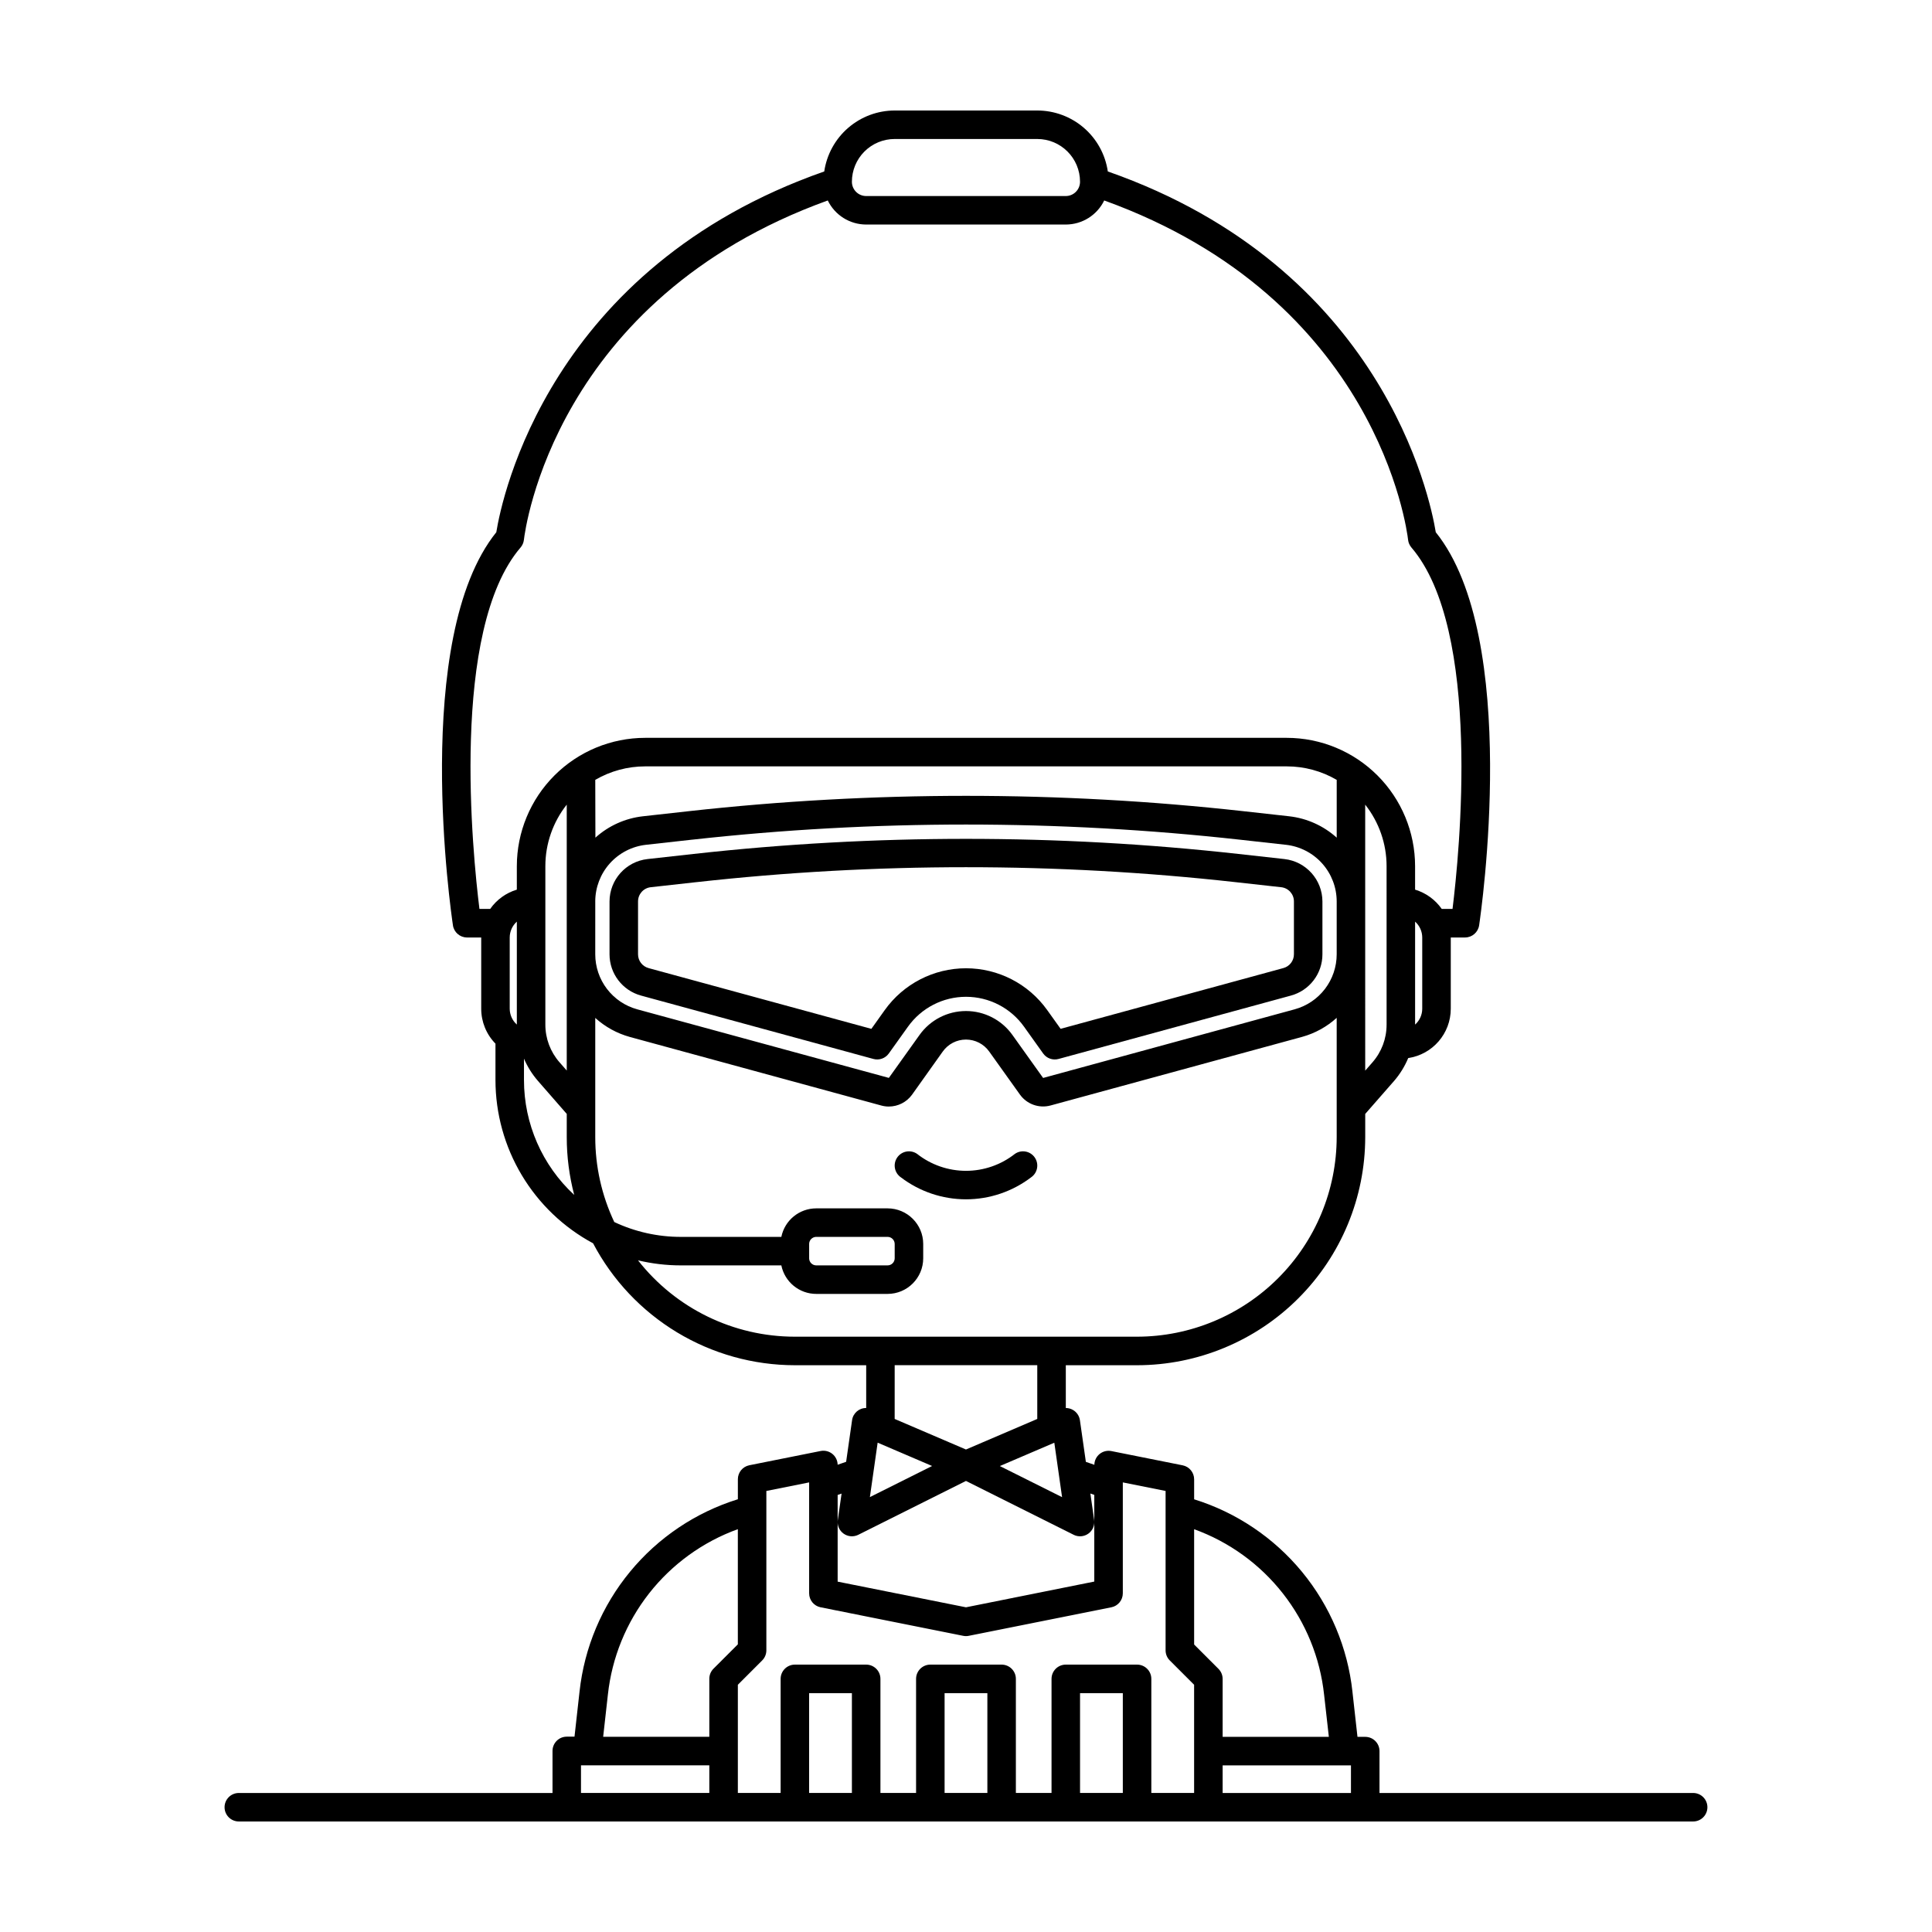
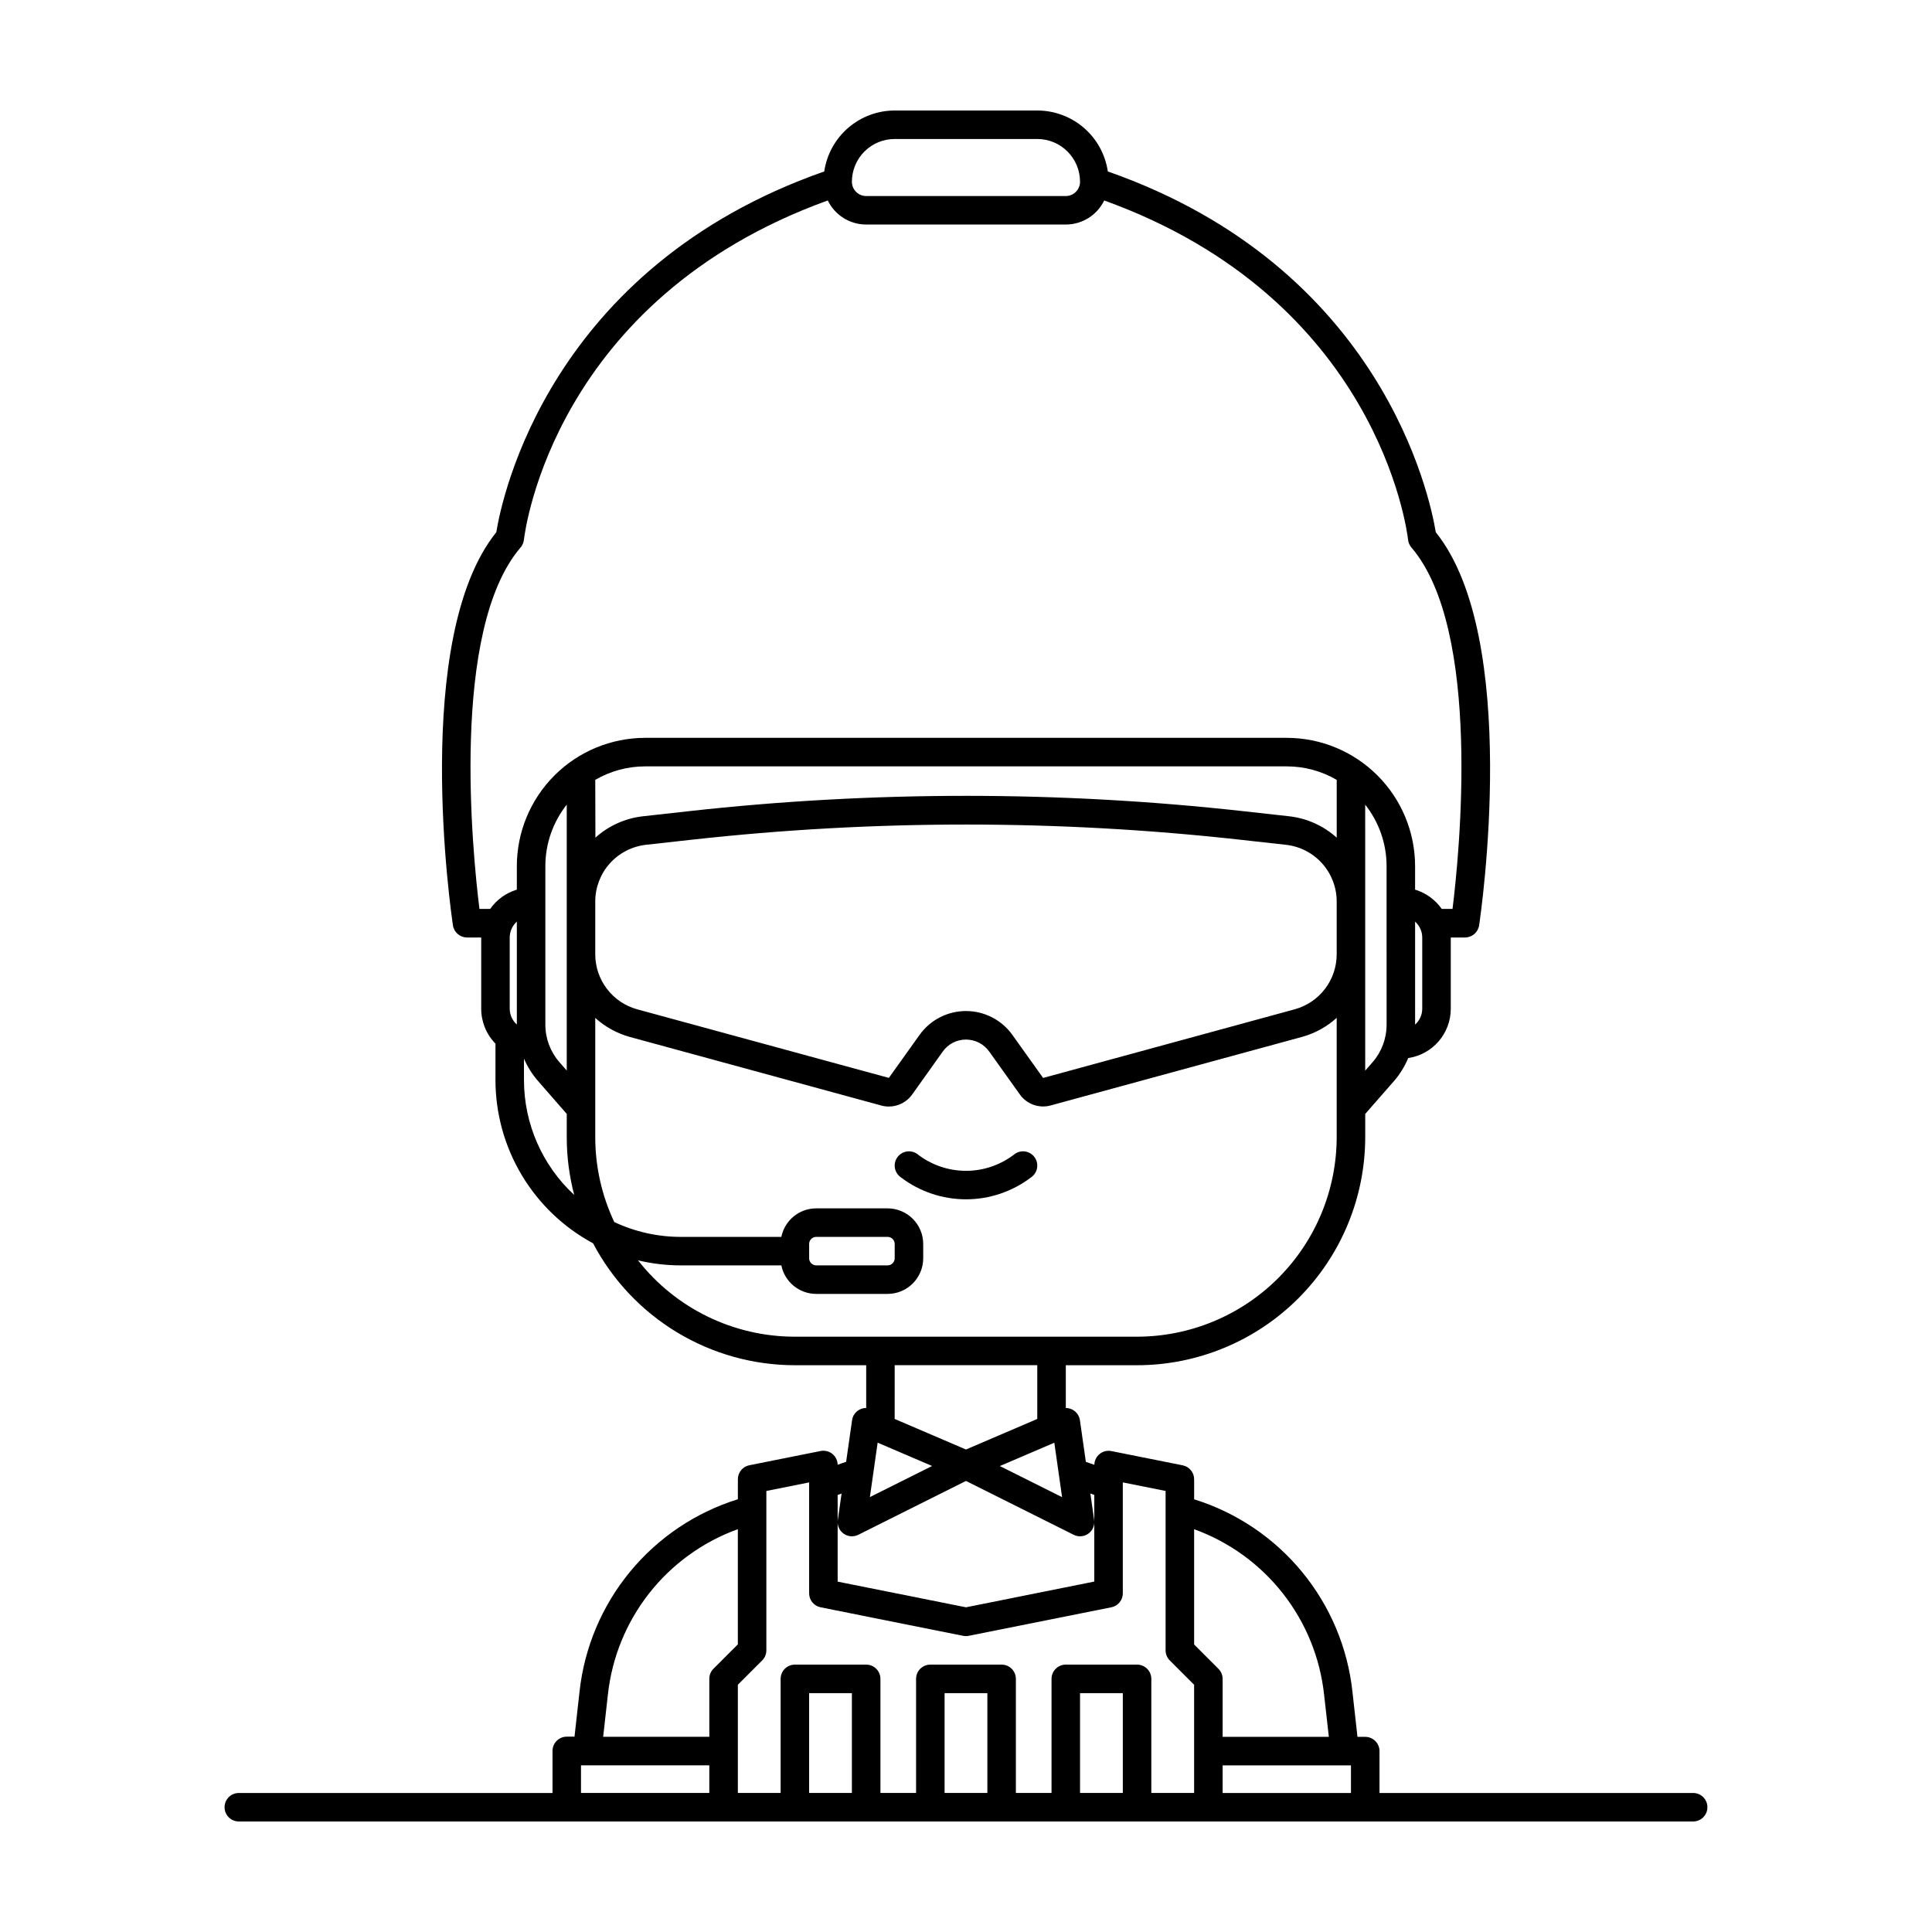
<svg xmlns="http://www.w3.org/2000/svg" fill="#000000" width="800px" height="800px" version="1.1" viewBox="144 144 512 512">
  <g>
    <path d="m592.71 619.16h-83.129v-11.098c0-2.086-1.691-3.777-3.781-3.777h-2.055l-1.336-11.965h0.004c-1.266-11.664-5.91-22.699-13.363-31.758-7.457-9.059-17.391-15.742-28.59-19.23v-5.301c-0.004-1.801-1.273-3.348-3.035-3.703l-18.895-3.777c-1.098-0.219-2.238 0.059-3.109 0.762-0.871 0.703-1.387 1.758-1.406 2.875l-2.25-0.781-1.574-11.027v0.004c-0.164-1.164-0.863-2.184-1.887-2.758-0.566-0.32-1.203-0.488-1.852-0.488v-11.336h18.895-0.004c16.031-0.016 31.398-6.391 42.73-17.727 11.336-11.332 17.711-26.699 17.727-42.73v-6.141l7.613-8.703h0.004c1.574-1.82 2.848-3.879 3.777-6.102 6.473-0.961 11.27-6.516 11.277-13.059v-18.895h3.781c1.867 0 3.457-1.371 3.734-3.219 0.465-3.148 11.102-76.074-11.492-104.18-1.504-9.258-14.145-70.125-86.906-95.605h-0.004c-0.656-4.488-2.906-8.59-6.34-11.555-3.43-2.965-7.816-4.598-12.352-4.598h-37.785c-4.531 0.004-8.91 1.637-12.34 4.606-3.426 2.965-5.676 7.062-6.332 11.547-72.789 25.488-85.426 86.348-86.906 95.605-22.59 28.105-11.965 101.06-11.492 104.18h-0.004c0.277 1.844 1.855 3.207 3.719 3.219h3.777v18.895c0 3.453 1.355 6.773 3.777 9.238v9.652c0.008 8.875 2.414 17.582 6.969 25.195 4.551 7.617 11.082 13.859 18.898 18.062 5.129 9.746 12.82 17.902 22.246 23.598 9.426 5.691 20.227 8.707 31.238 8.715h18.895v11.336h-0.004c-1.879-0.02-3.481 1.363-3.738 3.227l-1.574 11.027-2.25 0.781c-0.02-1.121-0.535-2.176-1.406-2.879-0.871-0.699-2.012-0.98-3.109-0.762l-18.895 3.777h0.004c-1.766 0.355-3.035 1.902-3.035 3.703v5.305c-11.195 3.484-21.129 10.16-28.582 19.215-7.453 9.051-12.102 20.082-13.375 31.738l-1.336 11.965h-2.051c-2.086 0-3.777 1.691-3.777 3.777v11.148h-83.129c-2.09 0-3.781 1.691-3.781 3.777 0 2.086 1.691 3.777 3.781 3.777h385.41c2.086 0 3.777-1.691 3.777-3.777 0-2.086-1.691-3.777-3.777-3.777zm-124.7-7.32h34.008v7.32h-34.008zm26.891-18.711 1.258 11.152-28.148 0.004v-15.355c0-1-0.398-1.961-1.105-2.668l-6.449-6.449v-30.555c9.27 3.356 17.414 9.246 23.504 17.004 6.09 7.754 9.883 17.066 10.941 26.871zm-69.438-52.367-16.492-8.242 14.434-6.184zm-131.27-157.86v44.805l-1.926-2.203h-0.004c-2.41-2.758-3.738-6.293-3.738-9.957v-42c0-5.918 1.996-11.664 5.668-16.309zm7.559-32.227h-0.004c4.016-2.344 8.578-3.578 13.227-3.578h170.04c4.648 0 9.211 1.234 13.227 3.578v15.316c-3.504-3.16-7.91-5.141-12.598-5.668l-12.191-1.355c-48.809-5.414-98.07-5.414-146.88 0l-12.191 1.355c-4.688 0.527-9.094 2.508-12.594 5.668zm0 32.227h-0.004c0.004-3.723 1.375-7.309 3.856-10.082 2.481-2.769 5.894-4.527 9.59-4.941l12.191-1.355 0.004 0.004c48.254-5.352 96.953-5.352 145.21 0l12.191 1.355v-0.004c3.695 0.414 7.109 2.172 9.59 4.941 2.481 2.773 3.856 6.359 3.856 10.082v14-0.004c0 3.316-1.094 6.539-3.106 9.176-2.012 2.633-4.836 4.531-8.035 5.406l-66.66 18.188-8.145-11.406c-2.836-3.973-7.418-6.328-12.297-6.328-4.883 0-9.465 2.356-12.301 6.328l-8.137 11.391-66.668-18.168c-3.199-0.871-6.019-2.769-8.035-5.406-2.012-2.633-3.102-5.856-3.106-9.172zm209.71 32.672h-0.004c0.004 3.66-1.328 7.199-3.738 9.953l-1.926 2.203-0.004-70.492c3.672 4.644 5.672 10.391 5.668 16.309zm9.445-4.238c-0.004 1.602-0.691 3.129-1.891 4.191v-27.281c1.199 1.066 1.887 2.594 1.891 4.195zm-139.81-230.5h37.785c6.262 0 11.336 5.078 11.336 11.336 0 2.09-1.691 3.781-3.777 3.781h-52.902c-2.086 0-3.777-1.691-3.777-3.781 0-3.004 1.195-5.887 3.32-8.016 2.125-2.125 5.008-3.32 8.016-3.32zm-110.04 204.04c-1.801-14.484-7.84-73.93 10.895-95.781v0.004c0.492-0.574 0.801-1.285 0.887-2.035 0.301-2.633 8.137-63.781 80.527-89.938 1.895 3.898 5.844 6.375 10.176 6.379h52.902c4.336-0.004 8.289-2.481 10.184-6.379 72.422 26.148 80.227 87.297 80.527 89.93 0.082 0.754 0.395 1.465 0.887 2.043 18.719 21.84 12.691 81.293 10.891 95.777h-2.859c-1.711-2.449-4.199-4.25-7.062-5.113v-6.223c-0.008-9.016-3.594-17.66-9.969-24.035s-15.02-9.961-24.035-9.969h-170.04c-9.016 0.008-17.66 3.594-24.035 9.969s-9.961 15.02-9.969 24.035v6.223c-2.863 0.863-5.352 2.664-7.062 5.113zm9.91 30.645c-1.195-1.066-1.879-2.59-1.887-4.191v-18.895c0.008-1.602 0.691-3.125 1.887-4.195zm1.891 14.699v-5.668c0.926 2.156 2.18 4.156 3.723 5.926l7.613 8.719v6.137c-0.004 5.176 0.664 10.332 1.977 15.336-8.488-7.848-13.316-18.887-13.312-30.449zm30.23 47.785h-0.004c3.715 0.887 7.519 1.336 11.336 1.336h26.641c0.898 4.398 4.766 7.559 9.258 7.559h18.895-0.004c5.219 0 9.449-4.231 9.449-9.445v-3.781c0-5.215-4.231-9.445-9.449-9.445h-18.895 0.004c-4.492 0-8.359 3.156-9.258 7.559h-26.641c-6.094 0.004-12.117-1.34-17.633-3.938-3.324-7.039-5.047-14.73-5.039-22.516v-31.574c2.617 2.371 5.75 4.098 9.152 5.039l66.668 18.18c0.641 0.176 1.305 0.266 1.969 0.266 2.441 0.004 4.738-1.168 6.168-3.148l8.137-11.43c1.418-1.992 3.707-3.172 6.152-3.172 2.441 0 4.734 1.18 6.152 3.172l8.137 11.391c1.836 2.574 5.082 3.734 8.137 2.902l66.668-18.18h-0.004c3.402-0.941 6.539-2.668 9.152-5.039v31.594c-0.016 14.027-5.594 27.473-15.512 37.391s-23.363 15.496-37.391 15.512h-90.684c-16.227 0-31.555-7.461-41.566-20.23zm45.344-0.555v-3.777h-0.004c0-1.043 0.848-1.887 1.891-1.887h18.895-0.004c1.047 0 1.891 0.844 1.891 1.887v3.781c0 1.043-0.844 1.887-1.891 1.887h-18.895 0.004c-0.5 0-0.98-0.199-1.336-0.551-0.355-0.355-0.555-0.836-0.555-1.336zm60.453 28.34v14.246l-18.895 8.098-18.895-8.098 0.004-14.246zm-42.301 20.531 14.434 6.184-16.492 8.242zm-9.031 24.102c1.141 0.82 2.641 0.941 3.898 0.316l28.543-14.273 28.539 14.27v0.004c1.258 0.625 2.762 0.504 3.898-0.316 1.141-0.824 1.73-2.211 1.531-3.602l-1.004-7.023 1.039 0.359v22.973l-34.004 6.82-34.008-6.801v-22.973l1.039-0.359-1 7.004h-0.004c-0.199 1.391 0.391 2.777 1.531 3.602zm-20.461 30.941v-42.246l11.336-2.266v29.395c0 1.801 1.273 3.352 3.035 3.703l37.785 7.559c0.492 0.102 0.996 0.102 1.488 0l37.785-7.559c1.766-0.352 3.035-1.902 3.035-3.703v-29.395l11.336 2.266v42.246c0 1 0.398 1.961 1.109 2.668l6.449 6.449v28.668h-11.336v-30.23c0-2.086-1.691-3.777-3.781-3.777h-18.895 0.004c-2.086 0-3.777 1.691-3.777 3.777v30.23h-9.449v-30.23c0-2.086-1.691-3.777-3.777-3.777h-18.895c-2.086 0-3.777 1.691-3.777 3.777v30.23h-9.445v-30.23c0-2.086-1.691-3.777-3.781-3.777h-18.895 0.004c-2.086 0-3.777 1.691-3.777 3.777v30.23h-11.336v-28.668l6.449-6.449h-0.004c0.711-0.707 1.109-1.668 1.109-2.668zm94.465 37.785h-11.336v-26.449h11.336zm-35.895 0h-11.336v-26.449h11.336zm-100.57-26.035c1.059-9.801 4.848-19.109 10.938-26.867 6.09-7.754 14.23-13.645 23.504-17v30.523l-6.449 6.449c-0.719 0.715-1.117 1.688-1.109 2.699v15.355h-28.133zm-7.125 18.715h34.008v7.32h-34.008zm60.457 7.32v-26.449h11.336v26.449z" />
    <path d="m412.97 449.78c-3.695 2.914-8.266 4.5-12.973 4.5s-9.277-1.586-12.973-4.5c-1.723-1.184-4.074-0.746-5.258 0.973-1.184 1.719-0.746 4.074 0.973 5.254 4.961 3.777 11.023 5.824 17.258 5.824 6.231 0 12.293-2.047 17.254-5.824 1.719-1.18 2.156-3.535 0.973-5.254-1.184-1.719-3.535-2.156-5.254-0.973z" />
-     <path d="m313.89 407.84 61.586 16.797c1.523 0.414 3.148-0.164 4.066-1.449l5.082-7.109c3.547-4.969 9.273-7.918 15.375-7.918 6.106 0 11.832 2.949 15.379 7.918l5.074 7.109c0.918 1.285 2.543 1.863 4.066 1.449l61.586-16.797c4.934-1.344 8.355-5.82 8.355-10.934v-14.004c-0.012-5.766-4.348-10.602-10.074-11.242l-12.191-1.355c-47.98-5.332-96.402-5.332-144.38 0l-12.207 1.355c-5.727 0.641-10.062 5.477-10.074 11.242v14-0.004c0 5.117 3.422 9.598 8.355 10.941zm-0.801-24.938c-0.012-1.934 1.438-3.566 3.359-3.781l12.191-1.355v0.004c47.422-5.269 95.285-5.269 142.71 0l12.191 1.355v-0.004c1.922 0.215 3.375 1.844 3.363 3.781v14-0.004c0 1.707-1.141 3.199-2.785 3.648l-59.047 16.102-3.551-4.969c-4.965-6.953-12.98-11.078-21.523-11.078s-16.562 4.125-21.527 11.078l-3.551 4.977-59.047-16.102v-0.004c-1.645-0.445-2.785-1.941-2.785-3.644z" />
  </g>
</svg>